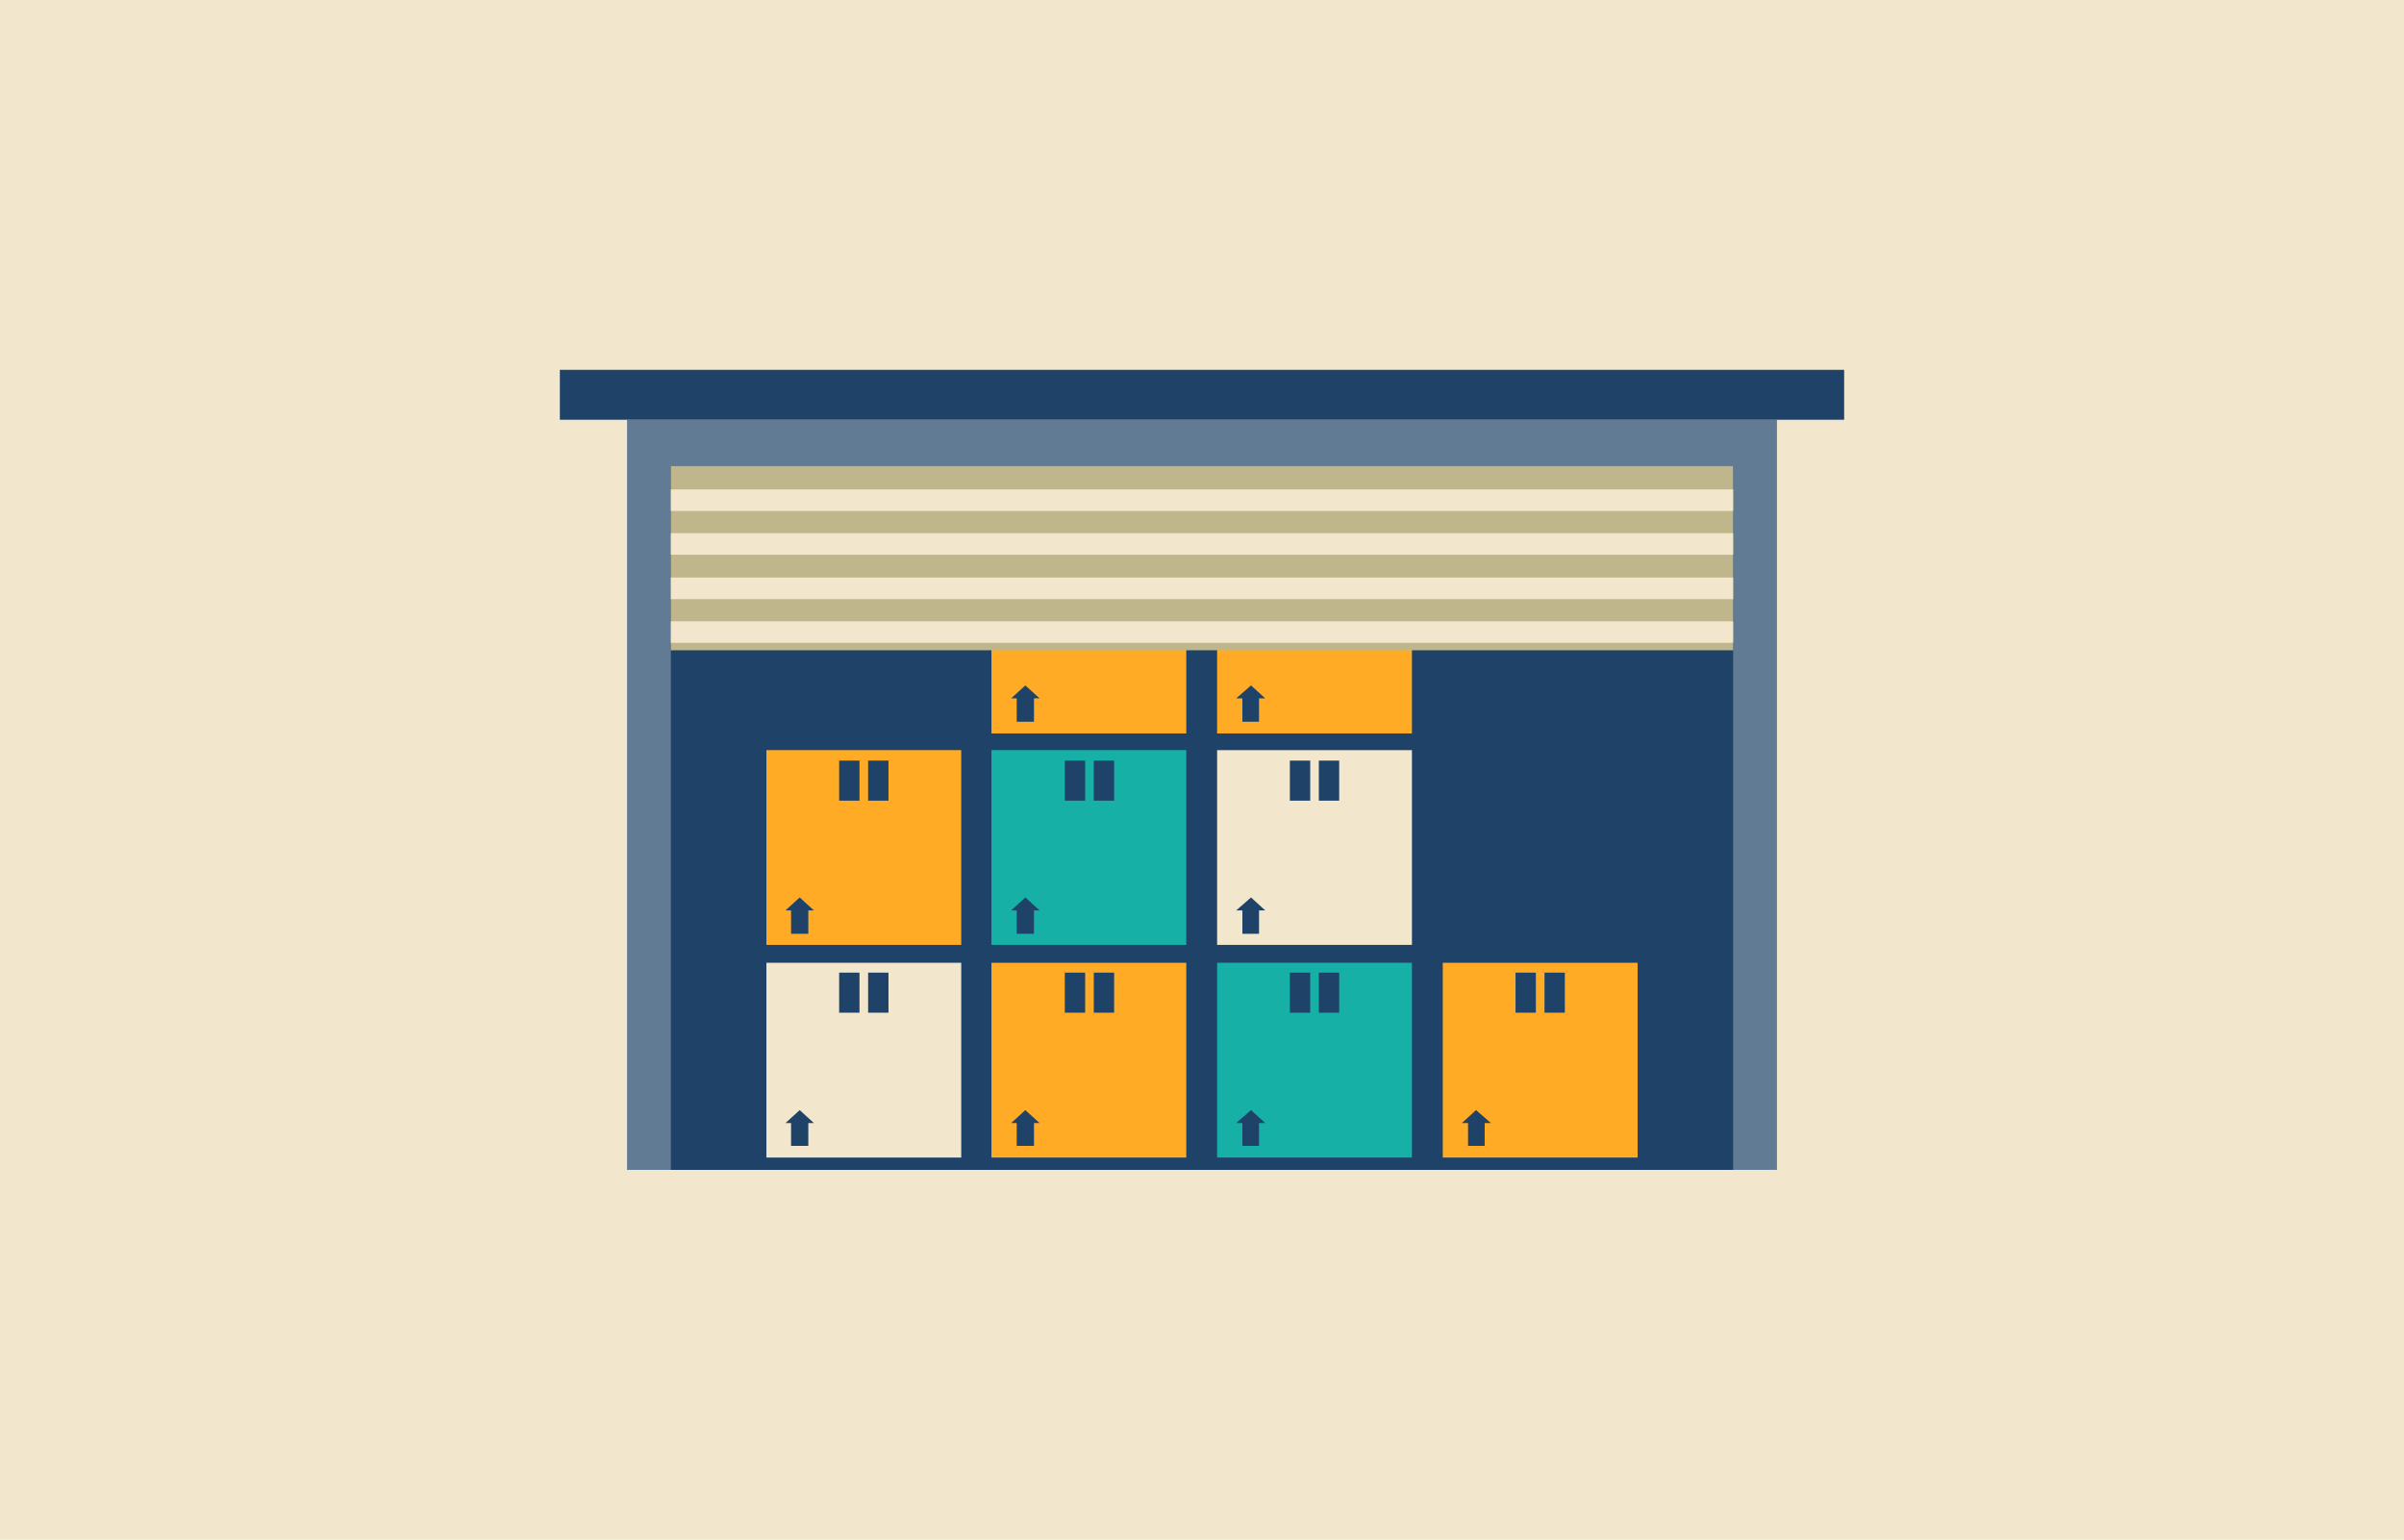
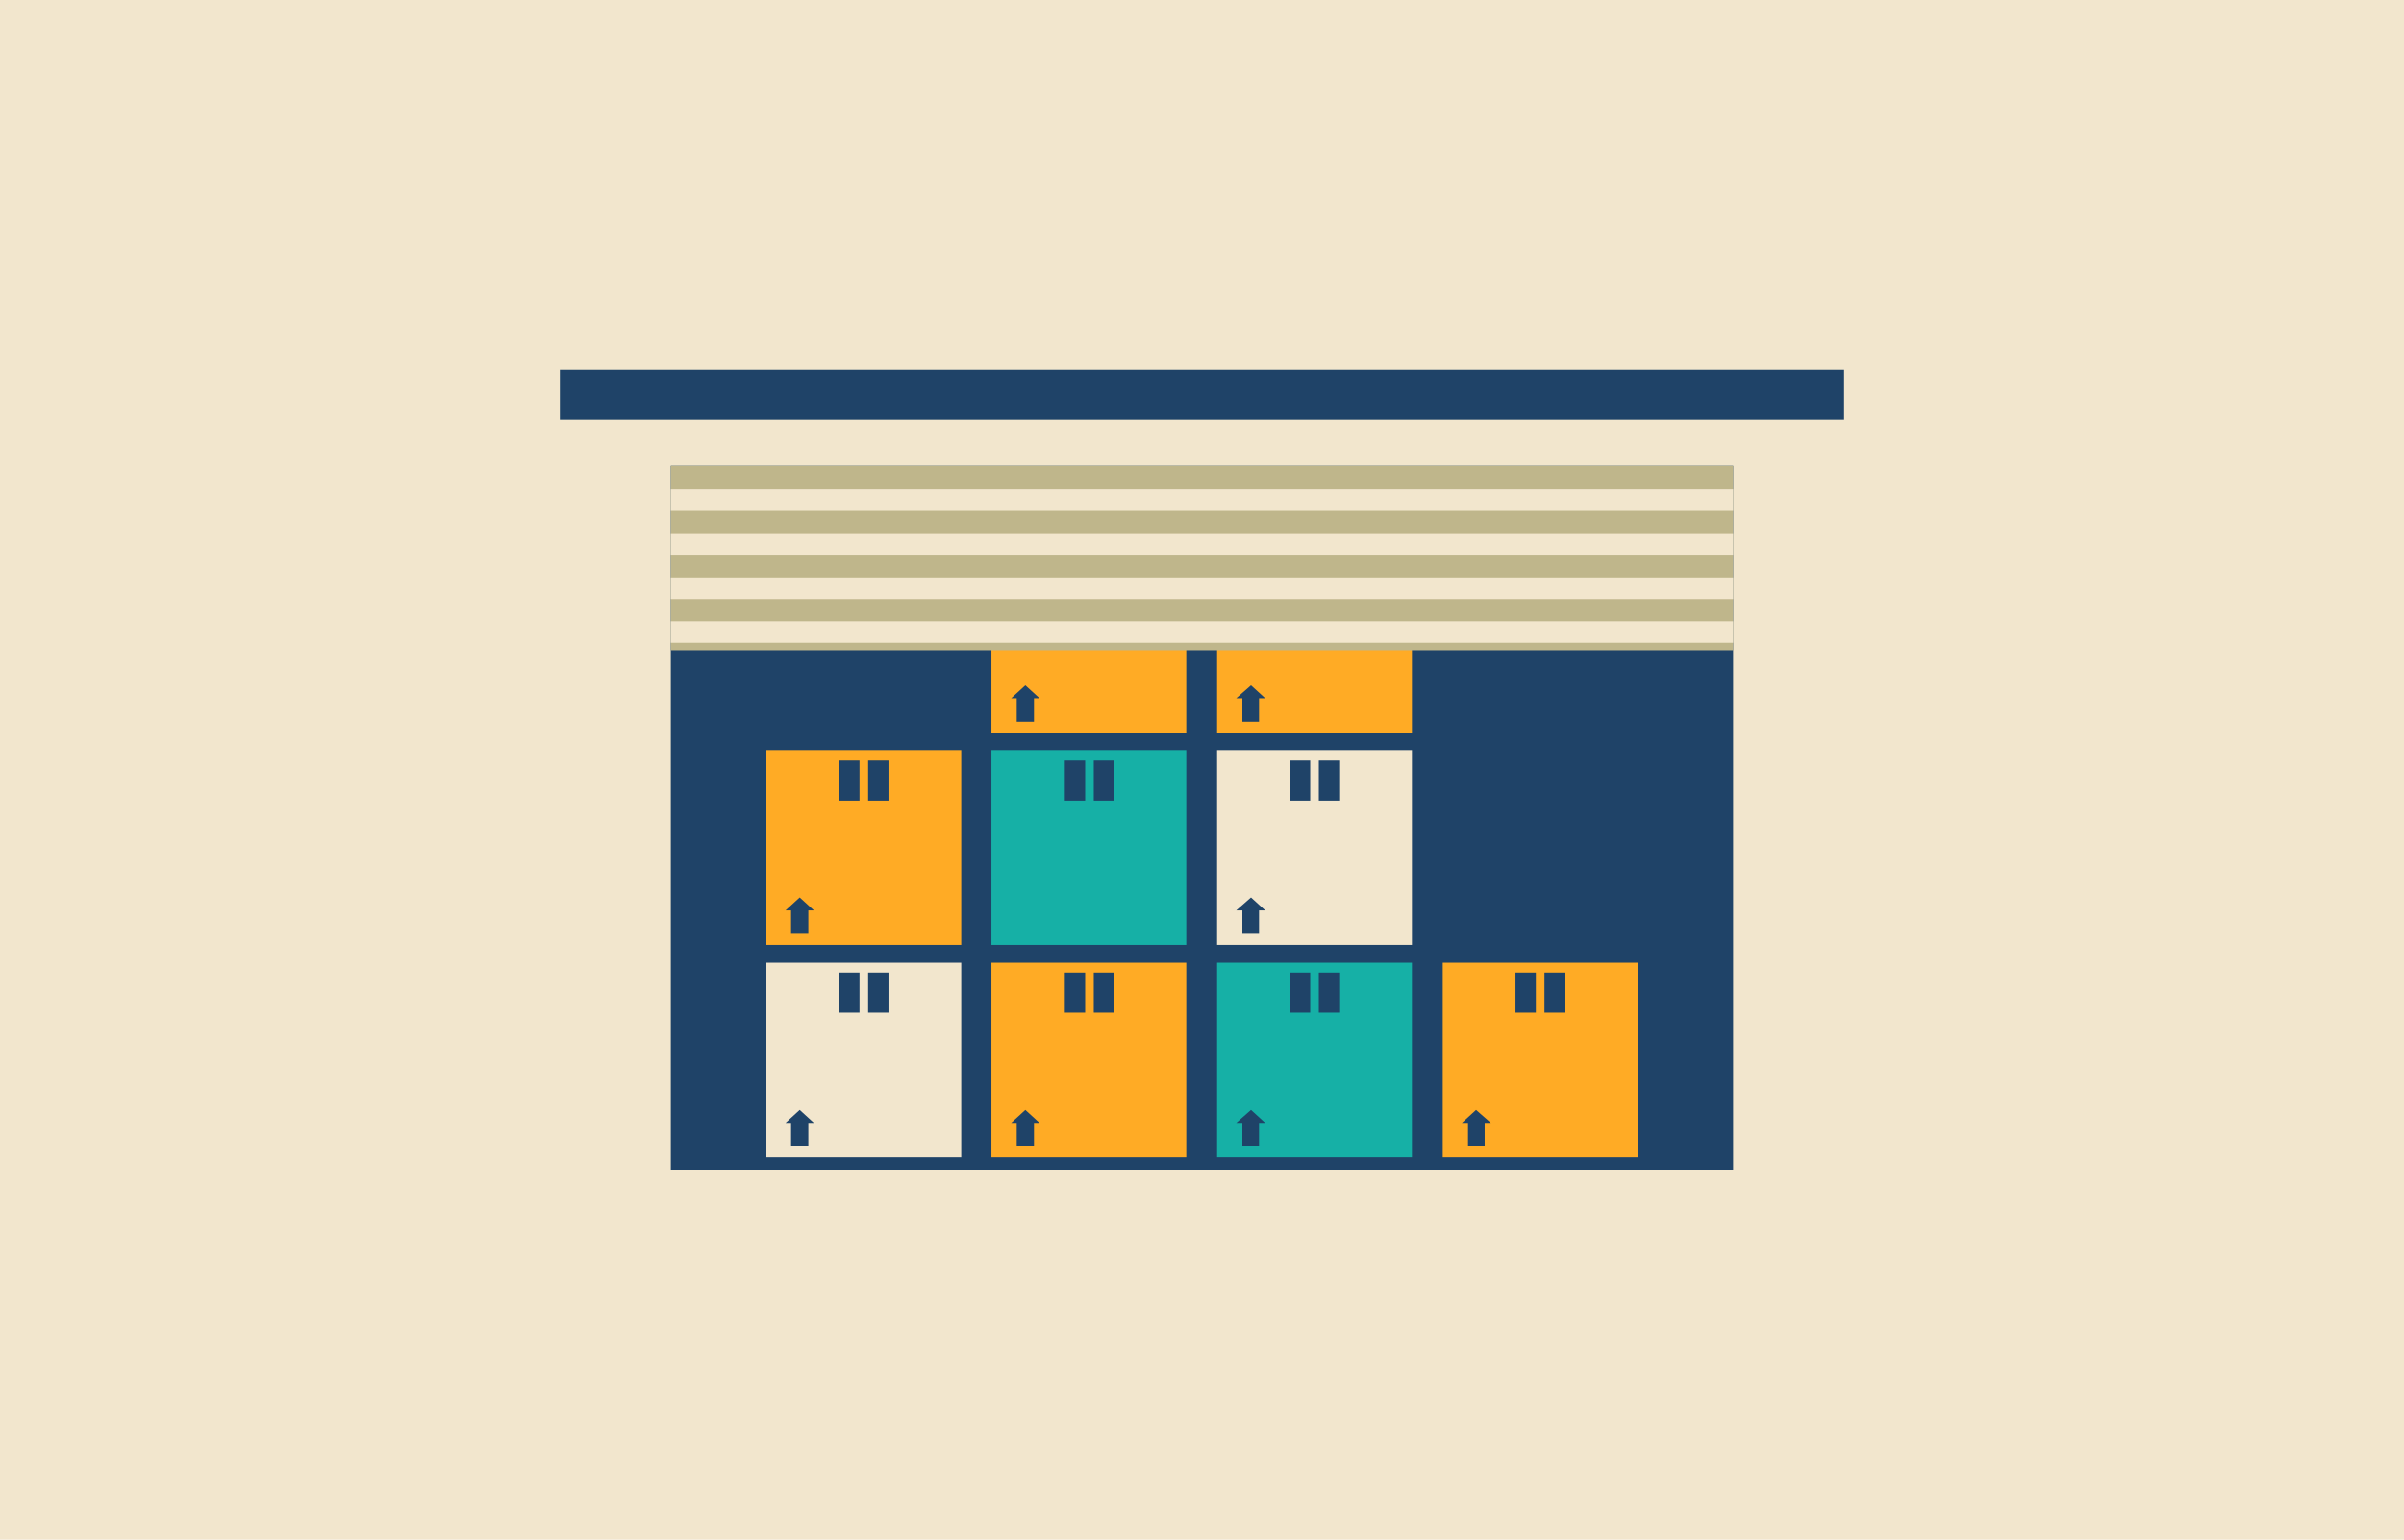
<svg xmlns="http://www.w3.org/2000/svg" xmlns:xlink="http://www.w3.org/1999/xlink" viewBox="0 0 389.9 249.8" enable-background="new 0 0 389.9 249.8">
  <g>
    <path fill="#F2E6CD" d="M0 0h389.9v249.8H0z" />
-     <path fill="#627B95" d="M101.7 68.1h186.5v121.7H101.7z" />
    <path fill="#1F4368" d="M108.8 75.6h172.3v114.2H108.8z" />
    <path fill="#F2E6CD" d="M124.3 156.2h31.6v31.6h-31.6z" />
    <g fill="#1F4368">
      <path d="M136.1 157.8h3.3v6.5h-3.3zM140.8 157.8h3.3v6.5h-3.3z" />
    </g>
    <path fill="#1F4368" d="M132 182.2l-2.3-2.1-2.3 2.1h.9v3.7h2.8v-3.7z" />
    <path fill="#FFAB25" d="M160.8 156.2h31.6v31.6h-31.6z" />
    <g fill="#1F4368">
      <path d="M172.7 157.8h3.3v6.5h-3.3zM177.4 157.8h3.3v6.5h-3.3z" />
    </g>
    <path fill="#1F4368" d="M168.6 182.2l-2.3-2.1-2.3 2.1h.9v3.7h2.8v-3.7z" />
    <path fill="#16B0A6" d="M197.4 156.2H229v31.6h-31.6z" />
    <g fill="#1F4368">
      <path d="M209.2 157.8h3.3v6.5h-3.3zM213.9 157.8h3.3v6.5h-3.3z" />
    </g>
    <path fill="#1F4368" d="M205.2 182.2l-2.3-2.1-2.4 2.1h1v3.7h2.7v-3.7z" />
    <path fill="#FFAB25" d="M234 156.2h31.6v31.6H234z" />
    <g fill="#1F4368">
      <path d="M245.8 157.8h3.3v6.5h-3.3zM250.5 157.8h3.3v6.5h-3.3z" />
    </g>
    <path fill="#1F4368" d="M241.8 182.2l-2.4-2.1-2.3 2.1h1v3.7h2.7v-3.7z" />
    <path fill="#FFAB25" d="M124.3 121.7h31.6v31.6h-31.6z" />
    <g fill="#1F4368">
      <path d="M136.1 123.4h3.3v6.5h-3.3zM140.8 123.4h3.3v6.5h-3.3z" />
    </g>
    <path fill="#1F4368" d="M132 147.7l-2.3-2.1-2.3 2.1h.9v3.8h2.8v-3.8z" />
    <path fill="#16B0A6" d="M160.8 121.7h31.6v31.6h-31.6z" />
    <g fill="#1F4368">
      <path d="M172.7 123.4h3.3v6.5h-3.3zM177.4 123.4h3.3v6.5h-3.3z" />
    </g>
-     <path fill="#1F4368" d="M168.6 147.7l-2.3-2.1-2.3 2.1h.9v3.8h2.8v-3.8z" />
    <path fill="#F2E6CD" d="M197.4 121.7H229v31.6h-31.6z" />
    <g fill="#1F4368">
      <path d="M209.2 123.4h3.3v6.5h-3.3zM213.9 123.4h3.3v6.5h-3.3z" />
    </g>
    <path fill="#1F4368" d="M205.2 147.7l-2.3-2.1-2.4 2.1h1v3.8h2.7v-3.8z" />
    <path fill="#FFAB25" d="M160.8 87.4h31.6V119h-31.6z" />
    <g fill="#1F4368">
      <path d="M172.7 89h3.3v6.5h-3.3zM177.4 89h3.3v6.5h-3.3z" />
    </g>
    <path fill="#1F4368" d="M168.6 113.3l-2.3-2.1-2.3 2.1h.9v3.8h2.8v-3.8z" />
    <path fill="#FFAB25" d="M197.4 87.4H229V119h-31.6z" />
    <g fill="#1F4368">
      <path d="M209.2 89h3.3v6.5h-3.3zM213.9 89h3.3v6.5h-3.3z" />
    </g>
    <path fill="#1F4368" d="M205.2 113.3l-2.3-2.1-2.4 2.1h1v3.8h2.7v-3.8zM90.8 60h208.3v8.1H90.8z" />
    <path fill="#BFB68B" d="M108.8 75.6h172.3v29.9H108.8z" />
    <path fill="#F2E6CD" d="M108.8 79.4h172.3v3.5H108.8zM108.8 86.5h172.3V90H108.8zM108.8 93.7h172.3v3.5H108.8zM108.8 100.8h172.3v3.5H108.8z" />
    <defs>
      <path id="a" d="M-312.9 6240.5h-3.2v11.2h-4.7v-11.2h-2.2v-4h2.2v-2.6c0-1.8.9-4.7 4.7-4.7h3.5v3.9h-2.5c-.4 0-1 .2-1 1.1v2.3h3.6l-.4 4zm-4.9-20c-10.7 0-19.4 8.7-19.4 19.4s8.7 19.4 19.4 19.4 19.4-8.7 19.4-19.4c0-10.8-8.7-19.4-19.4-19.4z" />
    </defs>
    <clipPath id="b">
      <use overflow="visible" xlink:href="#a" />
    </clipPath>
    <g clip-path="url(#b)">
      <defs>
-         <path id="c" d="M-1421.1-2170.5h1440v9282h-1440z" />
+         <path id="c" d="M-1421.1-2170.5v9282h-1440z" />
      </defs>
      <clipPath>
        <use overflow="visible" xlink:href="#c" />
      </clipPath>
    </g>
    <defs>
      <path id="d" d="M-184.3 6246.6h-4.7v-10.3c0-1.2-.3-2-1.8-2-2.5 0-2.9 2-2.9 2v10.3h-4.7V6230h4.7v1.6c.7-.5 2.4-1.6 4.7-1.6 1.5 0 4.7.9 4.7 6.5v10.1zm-18.8-17.6c-1.2 0-2.2-1-2.2-2.2s1-2.2 2.2-2.2 2.2 1 2.2 2.2-1 2.2-2.2 2.2zm2.2 17.6h-4.7V6230h4.7v16.6zm4.8-28.1c-10.5 0-19 8.5-19 19s8.5 19 19 19 19-8.5 19-19c-.1-10.5-8.6-19-19-19z" />
    </defs>
    <clipPath id="e">
      <use overflow="visible" xlink:href="#d" />
    </clipPath>
    <g clip-path="url(#e)">
      <defs>
        <path id="f" d="M-1421.1-2170.5h1440v9282h-1440z" />
      </defs>
      <clipPath>
        <use overflow="visible" xlink:href="#f" />
      </clipPath>
    </g>
    <defs>
-       <path id="g" d="M-248.1 6235.4v.6c0 5.9-4.5 12.7-12.7 12.7-2.5 0-4.9-.7-6.8-2 .3 0 .7.1 1.1.1 2.1 0 4-.7 5.5-1.9-1.9 0-3.6-1.3-4.2-3.1.3.1.6.1.8.1.4 0 .8-.1 1.2-.2-2-.4-3.6-2.2-3.6-4.4v-.1c.6.3 1.3.5 2 .6-1.2-.8-2-2.2-2-3.7 0-.8.2-1.6.6-2.2 2.2 2.7 5.5 4.5 9.2 4.7-.1-.3-.1-.7-.1-1 0-2.5 2-4.5 4.5-4.5 1.3 0 2.4.5 3.3 1.4 1-.2 2-.6 2.8-1.1-.3 1-1 1.9-2 2.5.9-.1 1.8-.3 2.6-.7-.6.8-1.3 1.6-2.2 2.2zm-8.7-14.9c-10.7 0-19.4 8.7-19.4 19.4s8.7 19.4 19.4 19.4 19.4-8.7 19.4-19.4c0-10.8-8.7-19.4-19.4-19.4z" />
-     </defs>
+       </defs>
    <clipPath id="h">
      <use overflow="visible" xlink:href="#g" />
    </clipPath>
    <g clip-path="url(#h)">
      <defs>
        <path id="i" d="M-1421.1-2170.5h1440v9282h-1440z" />
      </defs>
      <clipPath>
        <use overflow="visible" xlink:href="#i" />
      </clipPath>
    </g>
  </g>
</svg>